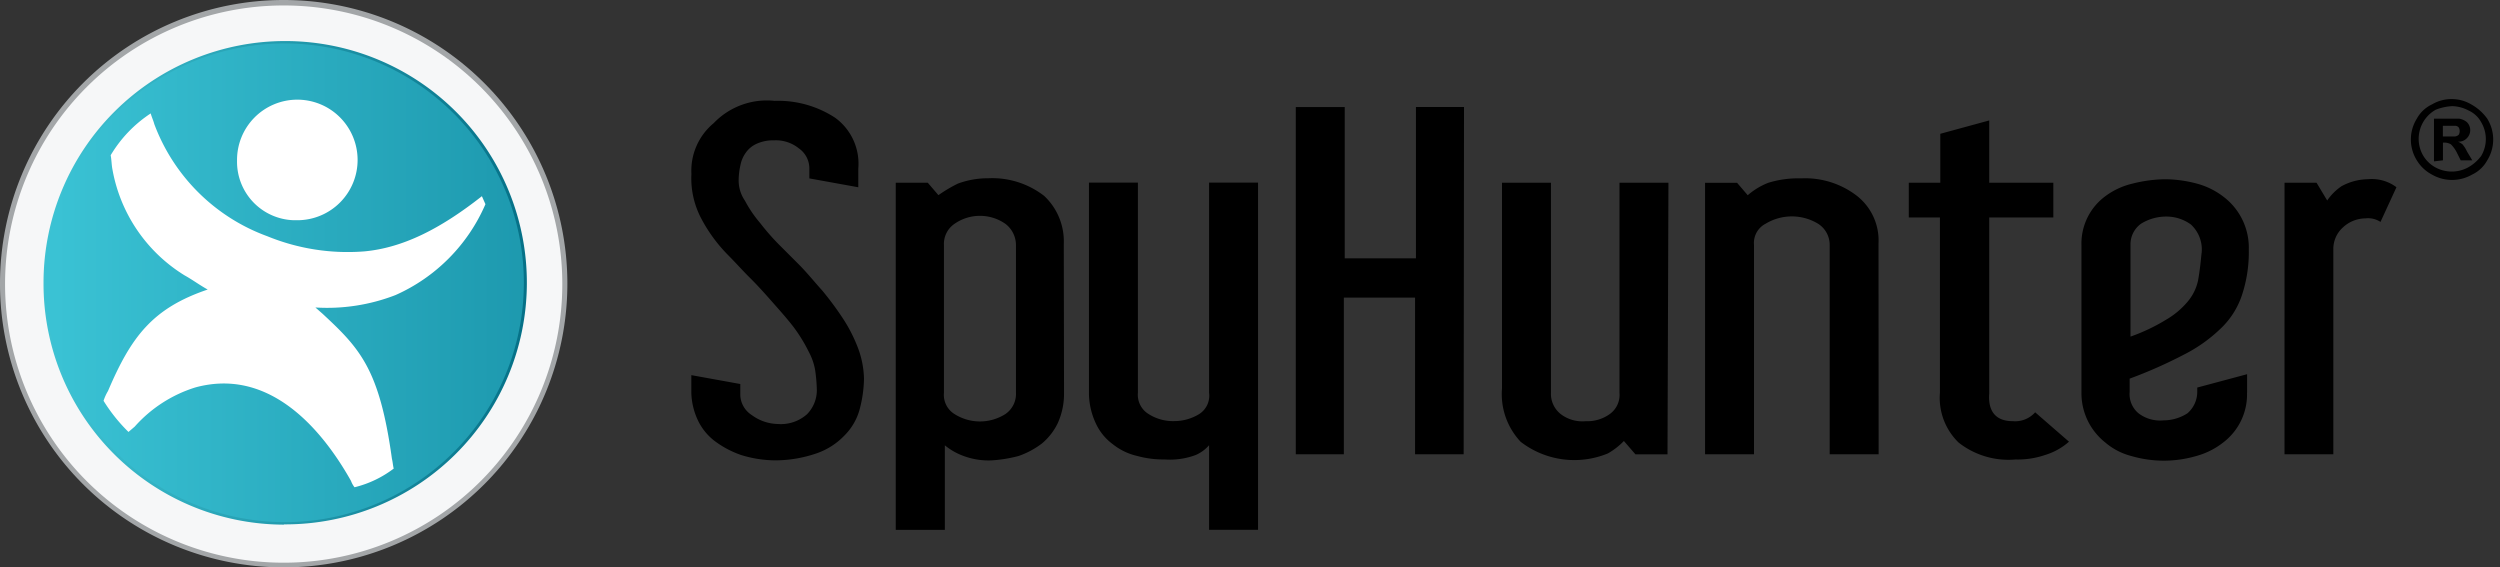
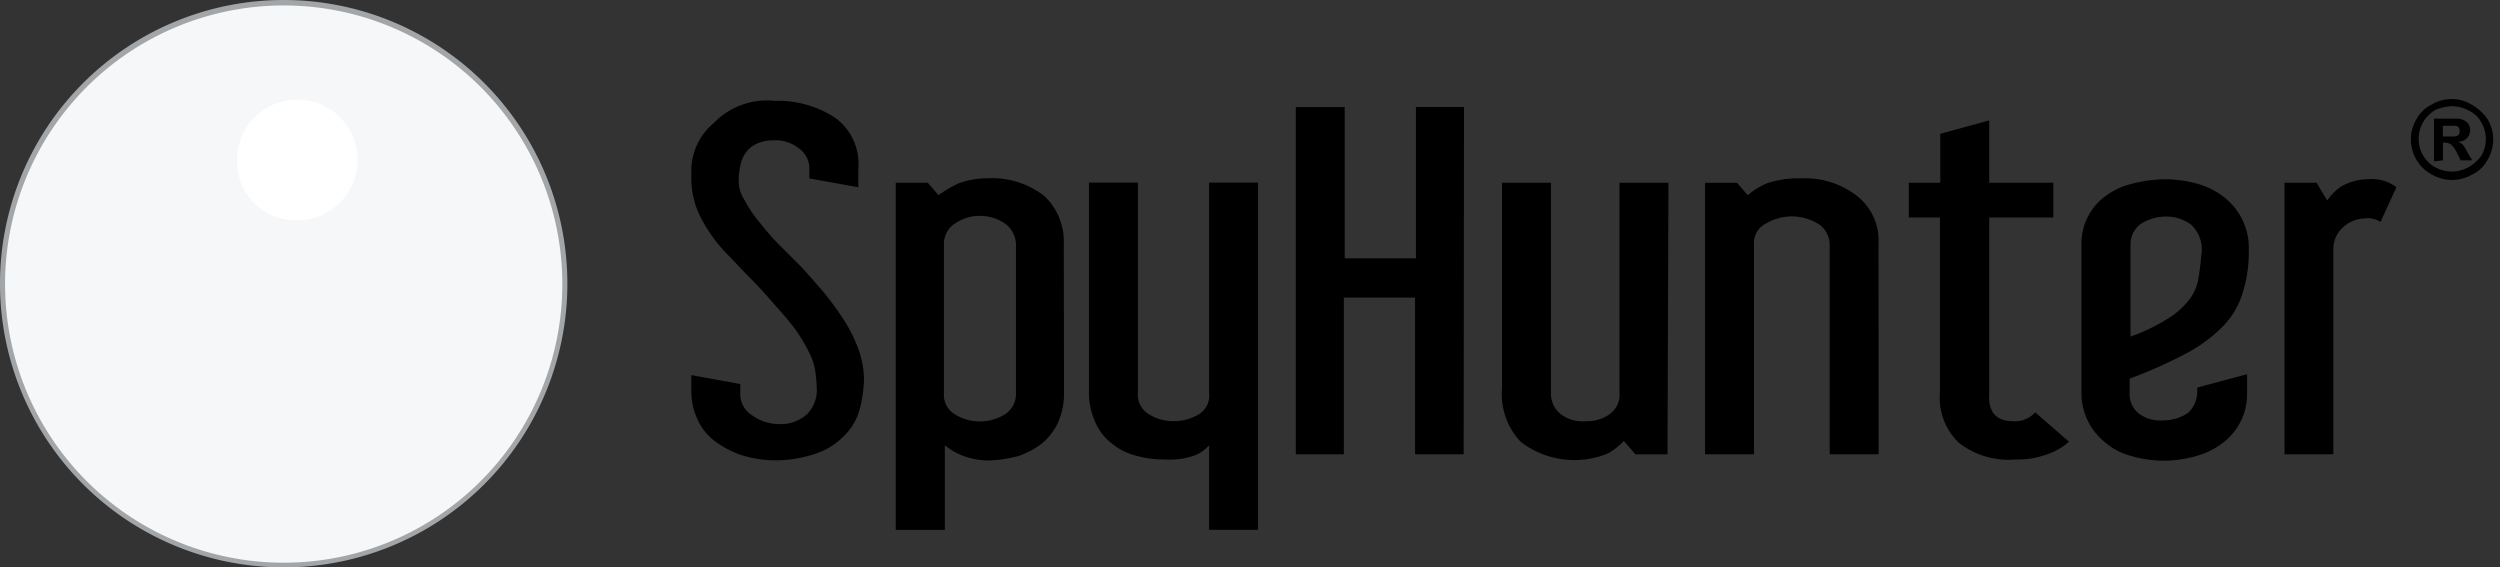
<svg xmlns="http://www.w3.org/2000/svg" width="141" height="32" viewBox="0 0 141 32">
  <rect x="0" y="0" width="141" height="32" fill="#333333" stroke="none" />
  <defs>
    <linearGradient id="linear-gradient" x1="5.16" y1="-5.397" x2="4.659" y2="-4.895" gradientUnits="objectBoundingBox">
      <stop offset="0" stop-color="#1a1718" stop-opacity="0.4" />
      <stop offset="1" stop-color="#a3a6a8" />
    </linearGradient>
    <linearGradient id="linear-gradient-2" x1="0.779" y1="-4.167" x2="0.277" y2="-3.665" gradientUnits="objectBoundingBox">
      <stop offset="0" stop-color="#e0e1e0" />
      <stop offset="1" stop-color="#f6f7f8" />
    </linearGradient>
    <linearGradient id="linear-gradient-3" x1="0.031" y1="-4.584" x2="1.029" y2="-4.584" gradientUnits="objectBoundingBox">
      <stop offset="0" stop-color="#3ec2d2" />
      <stop offset="1" stop-color="#036e85" />
    </linearGradient>
    <linearGradient id="linear-gradient-4" x1="0.791" y1="-4.891" x2="0.277" y2="-4.376" gradientUnits="objectBoundingBox">
      <stop offset="0" stop-color="#02a0b8" />
      <stop offset="0.91" stop-color="#35c1d5" />
    </linearGradient>
    <linearGradient id="linear-gradient-5" x1="0.566" y1="-5.825" x2="0.327" y2="-6.495" gradientUnits="objectBoundingBox">
      <stop offset="0" stop-color="#fff" />
      <stop offset="1" stop-color="#dcf1f9" />
    </linearGradient>
    <linearGradient id="linear-gradient-6" x1="0.755" y1="-17.495" x2="0.501" y2="-18.22" gradientUnits="objectBoundingBox">
      <stop offset="0" stop-color="#fff" />
      <stop offset="1" stop-color="#fff" />
    </linearGradient>
  </defs>
  <g id="SH" transform="translate(-0.03 -0.26)">
    <g id="Layer_1-2" data-name="Layer 1-2" transform="translate(0.03 0.26)">
      <g id="Layer_2-2" data-name="Layer 2-2">
        <g id="Layer_4" data-name="Layer 4">
          <path id="Path_21" data-name="Path 21" d="M176.977,11.39a2.149,2.149,0,0,1,1.1.3,2.752,2.752,0,0,1,.9.8,2.223,2.223,0,0,1,0,2.36,1.883,1.883,0,0,1-.853.8,2.269,2.269,0,0,1-2.259,0,2.189,2.189,0,0,1-.853-.8,2.223,2.223,0,0,1,0-2.36,1.883,1.883,0,0,1,.853-.8A2.149,2.149,0,0,1,176.977,11.39Zm0,.4a2.928,2.928,0,0,0-.9.2,1.883,1.883,0,0,0-.753,2.51,1.812,1.812,0,0,0,.753.753,1.923,1.923,0,0,0,1.807,0,2.364,2.364,0,0,0,.753-.653,1.858,1.858,0,0,0,0-1.908,1.507,1.507,0,0,0-.7-.653,2.078,2.078,0,0,0-.954-.251Zm-1,3.113v-2.41h1.406a.906.906,0,0,1,.452.2.638.638,0,0,1,0,.9l0,0a.643.643,0,0,1-.5.2,1.1,1.1,0,0,1,.251.151,1.763,1.763,0,0,1,.251.4l.3.5h-.653l-.2-.4a1.8,1.8,0,0,0-.351-.5.728.728,0,0,0-.351-.1h-.1v1Zm.5-1.406h.7a.383.383,0,0,0,.2-.1.428.428,0,0,0,0-.4.26.26,0,0,0-.2-.1h-.7Zm-97.526-.748a3.479,3.479,0,0,0-1.255,2.862,4.846,4.846,0,0,0,.552,2.51,8.7,8.7,0,0,0,1.506,2.058c.4.4.8.853,1.255,1.305s.853.9,1.255,1.356.8.9,1.155,1.356a8.791,8.791,0,0,1,.9,1.456,3.4,3.4,0,0,1,.351,1,8.989,8.989,0,0,1,.1,1.155,1.938,1.938,0,0,1-.552,1.356,2.224,2.224,0,0,1-1.657.552,2.553,2.553,0,0,1-1.456-.5,1.39,1.39,0,0,1-.653-1.155v-.6l-2.761-.5v1a3.886,3.886,0,0,0,.351,1.506,3.185,3.185,0,0,0,.954,1.2,5.432,5.432,0,0,0,1.506.8,6.624,6.624,0,0,0,1.958.3,7.206,7.206,0,0,0,2.309-.4,3.961,3.961,0,0,0,1.556-1,3.3,3.3,0,0,0,.853-1.456,7.072,7.072,0,0,0,.251-1.757,5.228,5.228,0,0,0-.351-1.757,8.576,8.576,0,0,0-.853-1.657,17.9,17.9,0,0,0-1.155-1.556c-.452-.5-.853-1-1.305-1.456l-1.1-1.1a13.173,13.173,0,0,1-1.1-1.255,6.914,6.914,0,0,1-.853-1.255,2.008,2.008,0,0,1-.351-1.2,3.9,3.9,0,0,1,.1-.8,1.761,1.761,0,0,1,.3-.7,1.479,1.479,0,0,1,.6-.5,2.252,2.252,0,0,1,1-.2,2.059,2.059,0,0,1,1.386.447,1.381,1.381,0,0,1,.6,1.1v.6l2.761.5V15.306a3.2,3.2,0,0,0-1.305-2.862,5.869,5.869,0,0,0-3.414-.954A4.152,4.152,0,0,0,78.949,12.751Zm19.76,15.207a4.021,4.021,0,0,1-.351,1.707,3.43,3.43,0,0,1-.9,1.155,4.715,4.715,0,0,1-1.305.7,7.741,7.741,0,0,1-1.556.251,4.052,4.052,0,0,1-1.556-.251,3.609,3.609,0,0,1-1.054-.6v4.769H89.22V16.109h1.807l.6.7a7.977,7.977,0,0,1,1.1-.653,4.89,4.89,0,0,1,1.707-.3,4.775,4.775,0,0,1,3.163,1,3.514,3.514,0,0,1,1.1,2.711ZM96,19.623a1.507,1.507,0,0,0-.6-1.2,2.51,2.51,0,0,0-2.862,0,1.37,1.37,0,0,0-.6,1.2v8.334a1.271,1.271,0,0,0,.6,1.2,2.676,2.676,0,0,0,2.862,0,1.37,1.37,0,0,0,.6-1.2ZM109.653,16.1h-2.761V27.952a1.23,1.23,0,0,1-.552,1.2,2.7,2.7,0,0,1-1.406.4,2.561,2.561,0,0,1-1.456-.4,1.271,1.271,0,0,1-.6-1.2V16.1h-2.761v11.9a4.062,4.062,0,0,0,.4,1.707,3.013,3.013,0,0,0,.954,1.155,3.409,3.409,0,0,0,1.355.653,5.525,5.525,0,0,0,1.556.2,4.157,4.157,0,0,0,1.757-.251,2.1,2.1,0,0,0,.753-.552v4.769h2.761Zm11.617-4.262h-2.711v8.535h-4.016V11.842h-2.761V31.421h2.711V22.585h4.016v8.836h2.741ZM132.8,16.109h-2.761V27.957a1.326,1.326,0,0,1-.552,1.2,2.16,2.16,0,0,1-1.355.4,2.007,2.007,0,0,1-1.406-.4,1.45,1.45,0,0,1-.552-1.2V16.109h-2.761v11.6a3.922,3.922,0,0,0,1.054,3.012,4.96,4.96,0,0,0,4.92.653,4,4,0,0,0,.9-.7l.653.753h1.807Zm11.848,3.414a3.193,3.193,0,0,0-1.2-2.661,4.775,4.775,0,0,0-3.163-1,5.721,5.721,0,0,0-1.858.251,3.959,3.959,0,0,0-1.155.7l-.6-.7h-1.807V31.421h2.761v-11.8a1.22,1.22,0,0,1,.653-1.2,2.857,2.857,0,0,1,2.962,0,1.411,1.411,0,0,1,.653,1.2v11.8h2.761Zm6.245,8.484v-9.94h3.615V16.109h-3.615V12.595l-2.761.753v2.761h-1.777v1.958h1.757v9.885a3.515,3.515,0,0,0,1.054,2.811,4.556,4.556,0,0,0,3.213.954,4.752,4.752,0,0,0,1.657-.251,3.619,3.619,0,0,0,1.355-.753l-1.908-1.657a1.506,1.506,0,0,1-1.255.5C151.272,29.559,150.82,29.012,150.891,28.007Zm14.539-.05a3.4,3.4,0,0,1-1.356,2.811,4.252,4.252,0,0,1-1.506.753,6.529,6.529,0,0,1-3.665,0,3.663,3.663,0,0,1-1.456-.753,3.543,3.543,0,0,1-1.355-2.811V19.623a3.314,3.314,0,0,1,1.355-2.761,4.146,4.146,0,0,1,1.506-.7,7.89,7.89,0,0,1,1.858-.251,7.141,7.141,0,0,1,1.807.251,4.252,4.252,0,0,1,1.506.753,3.6,3.6,0,0,1,1.406,2.962,7.674,7.674,0,0,1-.4,2.611,4.588,4.588,0,0,1-1.2,1.858,8.5,8.5,0,0,1-2.058,1.456,26.22,26.22,0,0,1-3.062,1.356v.753a1.405,1.405,0,0,0,.5,1.2,2.007,2.007,0,0,0,1.406.4,2.508,2.508,0,0,0,1.355-.4,1.6,1.6,0,0,0,.552-1.2v-.251l2.811-.753v1.054Zm-2.56-7.882a1.918,1.918,0,0,0-.6-1.607,2.348,2.348,0,0,0-1.406-.452,2.7,2.7,0,0,0-1.406.4,1.431,1.431,0,0,0-.6,1.2v5.171a10.5,10.5,0,0,0,2.008-.954,4.589,4.589,0,0,0,1.2-1,2.734,2.734,0,0,0,.6-1.2c.1-.552.151-1.054.2-1.556Zm7.882-3.765a3.056,3.056,0,0,0-.8.8l-.6-1h-1.807V31.421H170.3V19.874a1.632,1.632,0,0,1,.552-1.255,1.876,1.876,0,0,1,1.255-.5,1.275,1.275,0,0,1,.853.2l.9-1.958a2.32,2.32,0,0,0-1.607-.452A3.222,3.222,0,0,0,170.751,16.31Z" transform="translate(-38.7 -5.802)" />
          <g id="logo_icon" data-name="logo icon">
            <path id="boarder" d="M16.08,32.26a16,16,0,1,0-.1,0Z" transform="translate(-0.03 -0.26)" fill="url(#linear-gradient)" />
            <path id="outer_frame" data-name="outer frame" d="M16.364,32.3a15.714,15.714,0,1,0-.1,0Z" transform="translate(-0.314 -0.564)" fill="url(#linear-gradient-2)" />
-             <path id="logo_bg" data-name="logo bg" d="M18.475,32.131A13.63,13.63,0,1,0,4.92,18.425v.065h0A13.586,13.586,0,0,0,18.435,32.146h.04Z" transform="translate(-2.465 -2.556)" fill="url(#linear-gradient-3)" />
-             <path id="logo_highlight" data-name="logo highlight" d="M18.6,32.13A13.5,13.5,0,1,0,5.1,18.575v.04A13.555,13.555,0,0,0,18.6,32.13Z" transform="translate(-2.555 -2.68)" opacity="0.5" fill="url(#linear-gradient-4)" />
            <g id="ESG_man" data-name="ESG man" transform="translate(5.839 5.618)">
-               <path id="body" d="M25.817,34.086a6,6,0,0,0,2.209-1.054c-.05-.2-.05-.351-.1-.552-.7-5.071-1.807-6.225-3.916-8.183l-.4-.351a10.676,10.676,0,0,0,4.518-.7A9.9,9.9,0,0,0,33.2,18.121l-.2-.452c-2.36,1.858-4.468,2.912-6.627,3.113a11.965,11.965,0,0,1-5.472-.853A10.729,10.729,0,0,1,14.522,13.6c-.05-.2-.151-.4-.2-.6a7.254,7.254,0,0,0-2.259,2.36c.05.251.05.552.1.8a8.836,8.836,0,0,0,4.067,5.974c.452.251.853.552,1.305.8-3.113,1.054-4.318,2.661-5.623,5.723a2.7,2.7,0,0,0-.251.552,9.393,9.393,0,0,0,1.406,1.757l.351-.3a7.6,7.6,0,0,1,3.414-2.209c4.016-1.1,6.978,2.058,8.786,5.271A1.266,1.266,0,0,0,25.817,34.086Z" transform="translate(-11.66 -12.222)" fill="url(#linear-gradient-5)" />
              <path id="head" d="M30.073,18.253a3.4,3.4,0,1,0-3.414-3.364h0a3.3,3.3,0,0,0,3.213,3.364Z" transform="translate(-19.129 -11.45)" fill="url(#linear-gradient-6)" />
            </g>
          </g>
        </g>
      </g>
    </g>
  </g>
</svg>